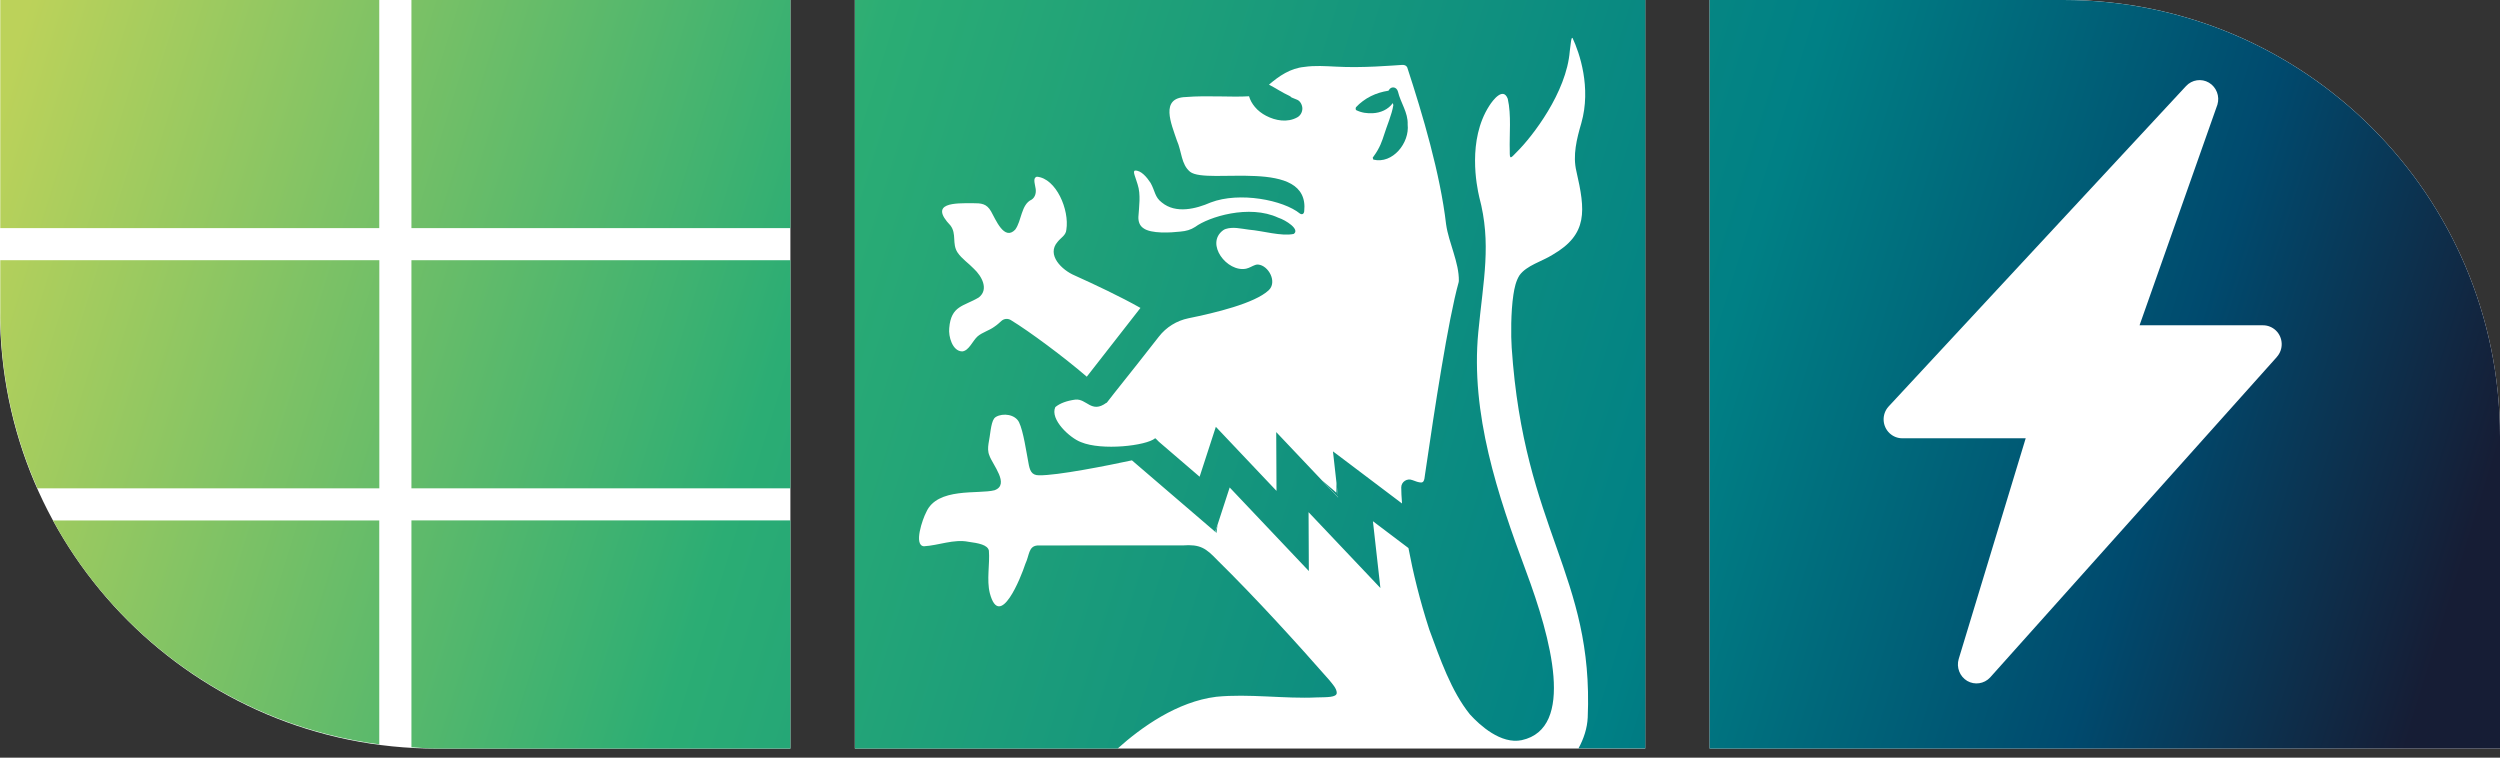
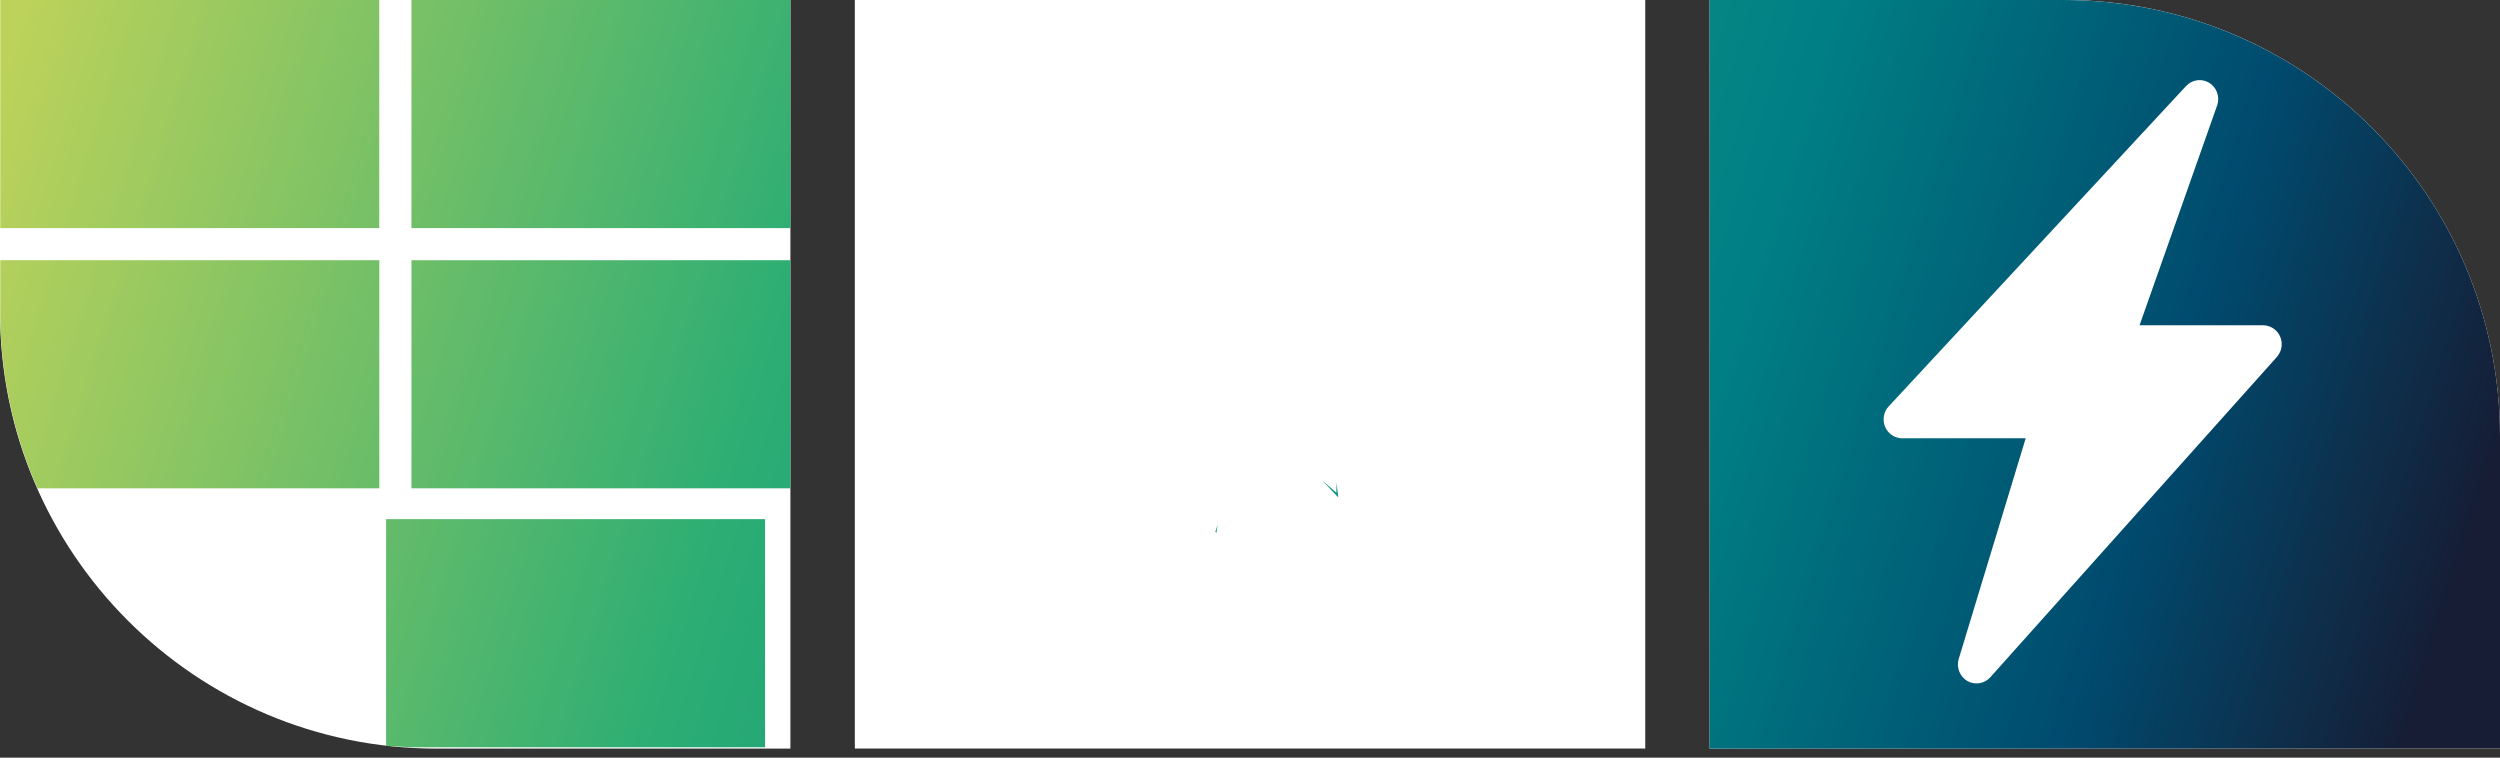
<svg xmlns="http://www.w3.org/2000/svg" xmlns:xlink="http://www.w3.org/1999/xlink" id="b" viewBox="0 0 351.15 106.42">
  <rect x="0" y="0" width="351.15" height="106.42" fill="#333333" stroke="none" />
  <defs>
    <linearGradient id="d" x1="1.58" y1="8.23" x2="335.82" y2="112" gradientUnits="userSpaceOnUse">
      <stop offset="0" stop-color="#bcd25a" />
      <stop offset=".33" stop-color="#2bad74" />
      <stop offset=".69" stop-color="#008085" />
      <stop offset=".87" stop-color="#004a6e" />
      <stop offset="1" stop-color="#161d35" />
    </linearGradient>
    <linearGradient id="e" x1="6.65" y1="-8.12" x2="340.89" y2="95.65" xlink:href="#d" />
    <linearGradient id="f" x1="-14.02" y1="58.48" x2="320.22" y2="162.24" xlink:href="#d" />
    <linearGradient id="g" x1="-3.7" y1="25.22" x2="330.54" y2="128.99" xlink:href="#d" />
    <linearGradient id="h" x1="-16.83" y1="67.53" x2="317.41" y2="171.29" xlink:href="#d" />
    <linearGradient id="i" x1="12.59" y1="-27.23" x2="346.83" y2="76.53" xlink:href="#d" />
    <linearGradient id="j" x1="4.32" y1="-.6" x2="338.56" y2="103.17" xlink:href="#d" />
    <linearGradient id="k" x1="-8.54" y1="40.83" x2="325.69" y2="144.6" xlink:href="#d" />
    <linearGradient id="l" x1="-2.24" y1="20.54" x2="332" y2="124.3" xlink:href="#d" />
    <linearGradient id="m" x1="15.94" y1="-38.04" x2="350.18" y2="65.73" xlink:href="#d" />
    <linearGradient id="n" x1=".8" y1="10.76" x2="335.03" y2="114.52" xlink:href="#d" />
    <linearGradient id="o" x1="2.2" y1="6.23" x2="282.64" y2="93.29" xlink:href="#d" />
  </defs>
  <g id="c">
    <path d="M0,43.8c0,33.88,27.47,61.35,61.35,61.35h49.67V0H0v43.8Z" fill="#fff" />
    <rect x="120.07" width="111.02" height="105.14" fill="#fff" />
    <path d="M289.8,0h-49.67v105.14h111.02v-43.8c0-33.88-27.47-61.35-61.35-61.35Z" fill="#fff" />
    <path d="M7.44,73.1H.04v32.04h53.23v-.59c-19.81-2.61-36.66-14.61-45.83-31.45Z" fill="none" />
    <path d="M.04,44.62v23.97h5.22C2.01,61.24.16,53.15.04,44.62Z" fill="none" />
    <path d="M57.79,105.14h3.56c-1.2,0-2.38-.11-3.56-.18v.18Z" fill="none" />
    <rect x=".04" y="0" width="53.23" height="32.04" fill="url(#d)" />
    <rect x="57.79" y="0" width="53.23" height="32.04" fill="url(#e)" />
-     <path d="M57.79,104.96c1.19.07,2.36.18,3.56.18h49.67v-32.04h-53.23v31.86Z" fill="url(#f)" />
+     <path d="M57.79,104.96h49.67v-32.04h-53.23v31.86Z" fill="url(#f)" />
    <rect x="57.79" y="36.55" width="53.23" height="32.04" fill="url(#g)" />
-     <path d="M7.44,73.1c9.17,16.84,26.02,28.84,45.83,31.45v-31.45H7.44Z" fill="url(#h)" />
    <path d="M289.8,0h-49.67v105.14h111.02v-43.8C351.15,27.47,323.68,0,289.8,0ZM319.8,50.15l-40.27,45.01c-.84.9-2.17,1.09-3.22.48-1.05-.63-1.54-1.9-1.19-3.08l9.41-31h-17.35c-.66,0-1.29-.26-1.77-.71-1.06-1-1.12-2.68-.14-3.75l41.78-45.01c.83-.9,2.17-1.1,3.22-.48,1.05.63,1.54,1.9,1.19,3.08l-10.94,31h17.35c.66,0,1.3.26,1.78.71,1.06,1,1.12,2.68.14,3.75Z" fill="url(#i)" />
-     <path d="M120.07,105.14h36.91c3.37-3.02,8.38-6.59,13.85-7.27,4.59-.46,9.66.31,14.12.09,1.43-.04,2.78.02,2.81-.63,0-.64-.64-1.29-1.08-1.84-4.3-4.9-10.26-11.48-15.71-16.83-1.58-1.65-2.38-2.24-4.87-2.05-5.34,0-17.82-.02-20.41.01-1.24.12-1.09,1.36-1.67,2.58-.62,1.92-3.6,9.38-4.99,4.12-.47-1.88.02-4.09-.13-5.97-.16-.83-1.48-1.06-2.87-1.25-2.04-.41-4.2.51-6.25.63-1.5-.11-.18-3.86.31-4.77,1.54-3.56,7.36-2.51,9.6-3.1,2.2-.79-.29-3.6-.72-4.88-.23-.54-.21-1.1-.12-1.68.24-1.12.3-2.83.78-3.51.07-.1.17-.18.27-.24.99-.57,2.68-.35,3.23.75.62,1.27,1.03,4.21,1.32,5.69.18,1.05.41,1.78,1.49,1.77,2.51.05,9.61-1.36,13.05-2.1l11.7,10.04v-.03s.32-.95.32-.95l1.71-5.25,11.12,11.74-.04-8.27,10.09,10.65-1.05-9.38,4.99,3.77c.63,3.36,1.57,7.27,2.93,11.46,1.52,4.1,3.06,8.62,5.71,11.91.01.01.02.03.04.04,1.32,1.45,4.3,4.19,7.24,3.57,7.56-1.67,4.1-14.32.59-23.74-4.01-10.76-7.8-22.14-6.7-33.57.71-7.43,1.88-12.43.13-18.99-.35-1.51-1.68-7.97,1.4-12.78.56-.89,1.98-2.68,2.61-1,.52,2.3.21,4.98.28,7.33-.02,1.35.14.99,1.08.04,2.07-2.06,6.89-8.25,7.35-14.07.07-.52.12-.96.16-1.27.07-.49.13-.68.24-.55.97,2.07,2.64,6.95,1.22,11.94-.64,2.19-1.23,4.52-.69,6.76,1.26,5.5,1.65,8.84-3.34,11.72-1.48.94-3.66,1.49-4.66,2.9-.49.78-.7,1.73-.85,2.72-.37,2.45-.35,5.83-.24,7.43,1.73,25.69,11.53,31.9,10.68,51.94-.07,1.53-.56,3-1.3,4.35h9.39V0h-111.02v105.14ZM159.39,23.96c.87-.08,1.71.95,2.22,1.73.64,1.14.58,2,1.58,2.75,1.97,1.63,4.82.89,6.86,0,4.06-1.55,10.21-.34,12.54,1.56.31.19.55.06.6-.32.82-7.69-13.62-3.66-16.03-5.55-1.27-1.05-1.16-2.84-1.86-4.41-.78-2.33-2.41-5.99,1.27-6.09,3.02-.25,6.46.05,8.87-.11.16.55.43,1.03.82,1.5.42.51.99.94,1.57,1.24,1.34.7,3.01.99,4.39.22.44-.24.71-.74.71-1.23,0-.46-.26-1.03-.71-1.23-.27-.12-.54-.23-.81-.33-.09-.09-.19-.18-.31-.23-.99-.45-1.89-1.07-2.86-1.57,1.41-1.21,3.01-2.31,4.96-2.49,1.47-.22,2.99-.11,4.47-.04,3.73.21,8-.17,9.23-.24.34-.02.61.05.76.34,2.18,6.68,4.63,14.93,5.46,22.05.37,2.61,1.84,5.37,1.79,7.96,0,.07-.02.12-.03.19-1.45,5.15-3.44,18.2-4.59,26.11-.23,1.2-.1,2.01-.7,2-.3,0-.76-.16-1.22-.34-.73-.29-1.54.24-1.55,1.02,0,.6.04,1.39.11,2.27l-9.07-6.85-.03-.02-.6-.45.49,4.39.23,2.08-2.25-2.38-6.44-6.8.04,8.26-8.52-9-2.28,7.01-5.73-4.92c-.3-.32-.5-.51-.52-.48-1.23,1.05-7.48,1.77-10.42.54-1.54-.57-4.39-3.18-3.6-4.92.67-.55,1.62-.89,2.8-1.05,1.61-.18,2.27,2.01,4.38.44l.03.02,1.06-1.36c1.99-2.47,4.6-5.81,6.27-7.94,1.04-1.34,2.51-2.25,4.18-2.59,3.74-.76,9.27-2.09,11.24-3.92,1.26-1.16-.01-3.5-1.47-3.62-.13-.01-.26,0-.39.05-.44.15-.81.42-1.3.53-2.68.54-5.78-3.5-3.24-5.39.11-.08.24-.15.37-.19,1.04-.33,2.09-.05,3.27.1,1.95.16,4.54.96,6.28.6.94-.63-1.11-1.95-2.16-2.28-4.1-1.91-9.78-.11-11.67,1.29-.63.41-1.27.59-2.09.66-1.32.15-4.1.33-5.19-.48-.54-.36-.72-.95-.7-1.59.09-1.42.36-3.15-.11-4.56-.31-1.07-.7-1.78-.4-1.94ZM136.6,28.54c1.24,0,1.97.04,2.61,1.16.64,1.12,1.84,4.17,3.38,2.56.92-1.23.82-3.54,2.31-4.22.55-.36.69-1.08.53-1.74-.07-.52-.38-1.35.22-1.48,2.7.24,4.58,4.65,4.13,7.45-.06.79-.77,1.11-1.22,1.69-1.62,1.83.59,3.98,2.41,4.74,2.81,1.27,6.39,2.95,9.22,4.55l-7.54,9.66c-3.23-2.78-8.08-6.38-10.68-7.96-.42-.25-.95-.2-1.31.13-.27.24-.58.54-.99.81-.73.54-1.66.77-2.35,1.35-.7.61-1.21,2.02-2.16,2.12-1.39-.02-1.96-2.12-1.83-3.28.26-3.19,2.04-3.03,4.15-4.3,1.45-1.13.42-2.99-.68-4.02-.75-.79-1.69-1.39-2.3-2.29-.82-1.25-.09-2.6-1-3.8-3.11-3.25.68-3.13,3.11-3.13Z" fill="url(#j)" />
    <path d="M53.28,68.59v-32.04H.04v8.07c.11,8.53,1.97,16.62,5.22,23.97h48.01Z" fill="url(#k)" />
    <path d="M171.02,73.74l-.31.95c.05.06.1.11.15.17l.16-1.12Z" fill="url(#l)" />
-     <path d="M190.45,15.45c.81.41,1.6.49,2.38.45,1.06-.05,2.15-.5,2.8-1.42.03.09.06.19.08.28-.2,1.32-.95,3.02-1.26,4.05-.33,1.01-.61,1.93-1.55,3.21-.01.01-.02.02-.03.04,0,0,0,0,0,0-.02.03-.04.06-.06.09l.09.27c2.72.66,5.11-2.36,4.82-4.94.07-1.67-.98-3.01-1.36-4.6-.18-.7-.95-.82-1.29-.21-.02.03-.03.05-.04.07-1.75.27-3.33,1-4.59,2.34,0,0,0,.02.02.04-.02.02-.03.03-.05.05l.04.28Z" fill="url(#m)" />
    <path d="M185.72,67.49l2.25,2.38-.23-2.08c-.01.47-.03.94-.04,1.41-.64-.56-1.3-1.13-1.98-1.71Z" fill="url(#n)" />
    <path d="M187.86,63.86l.03.02s-.02-.02-.03-.03c0,0,0,0,0,.01Z" fill="url(#o)" />
    <polygon points="203.86 106.06 203.6 106.26 203.78 106.42 203.86 106.06" fill="none" />
  </g>
</svg>